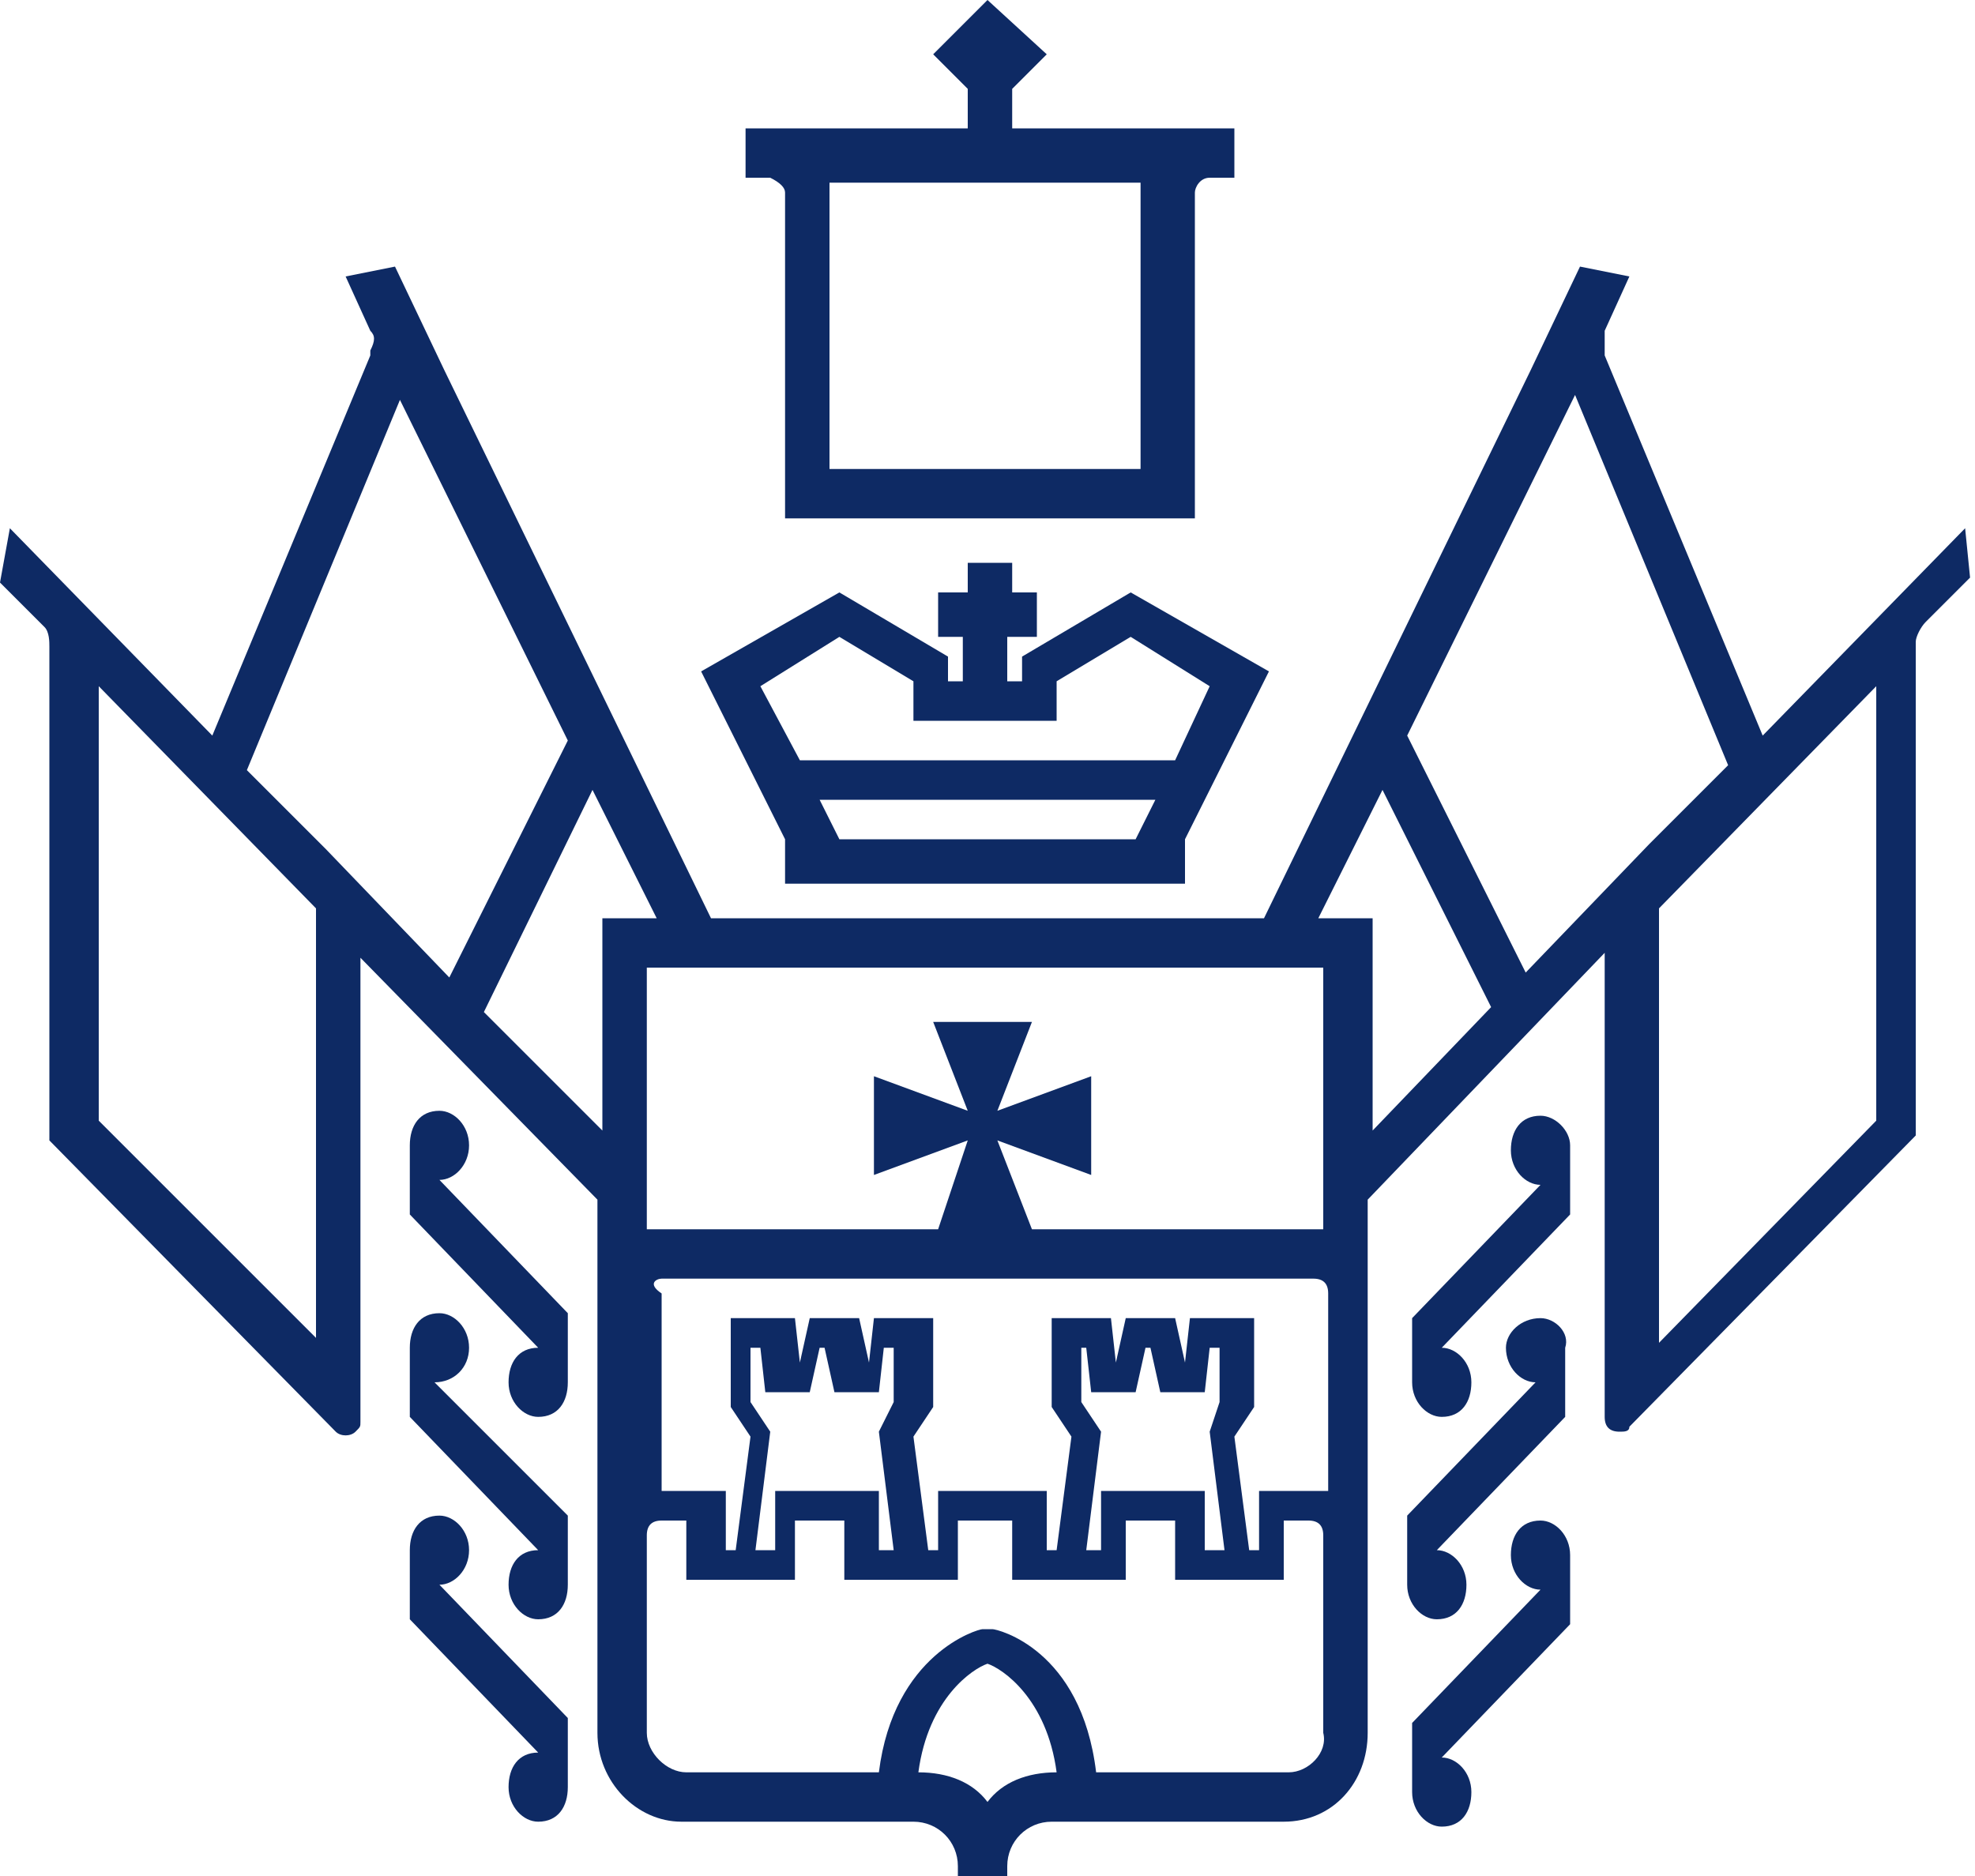
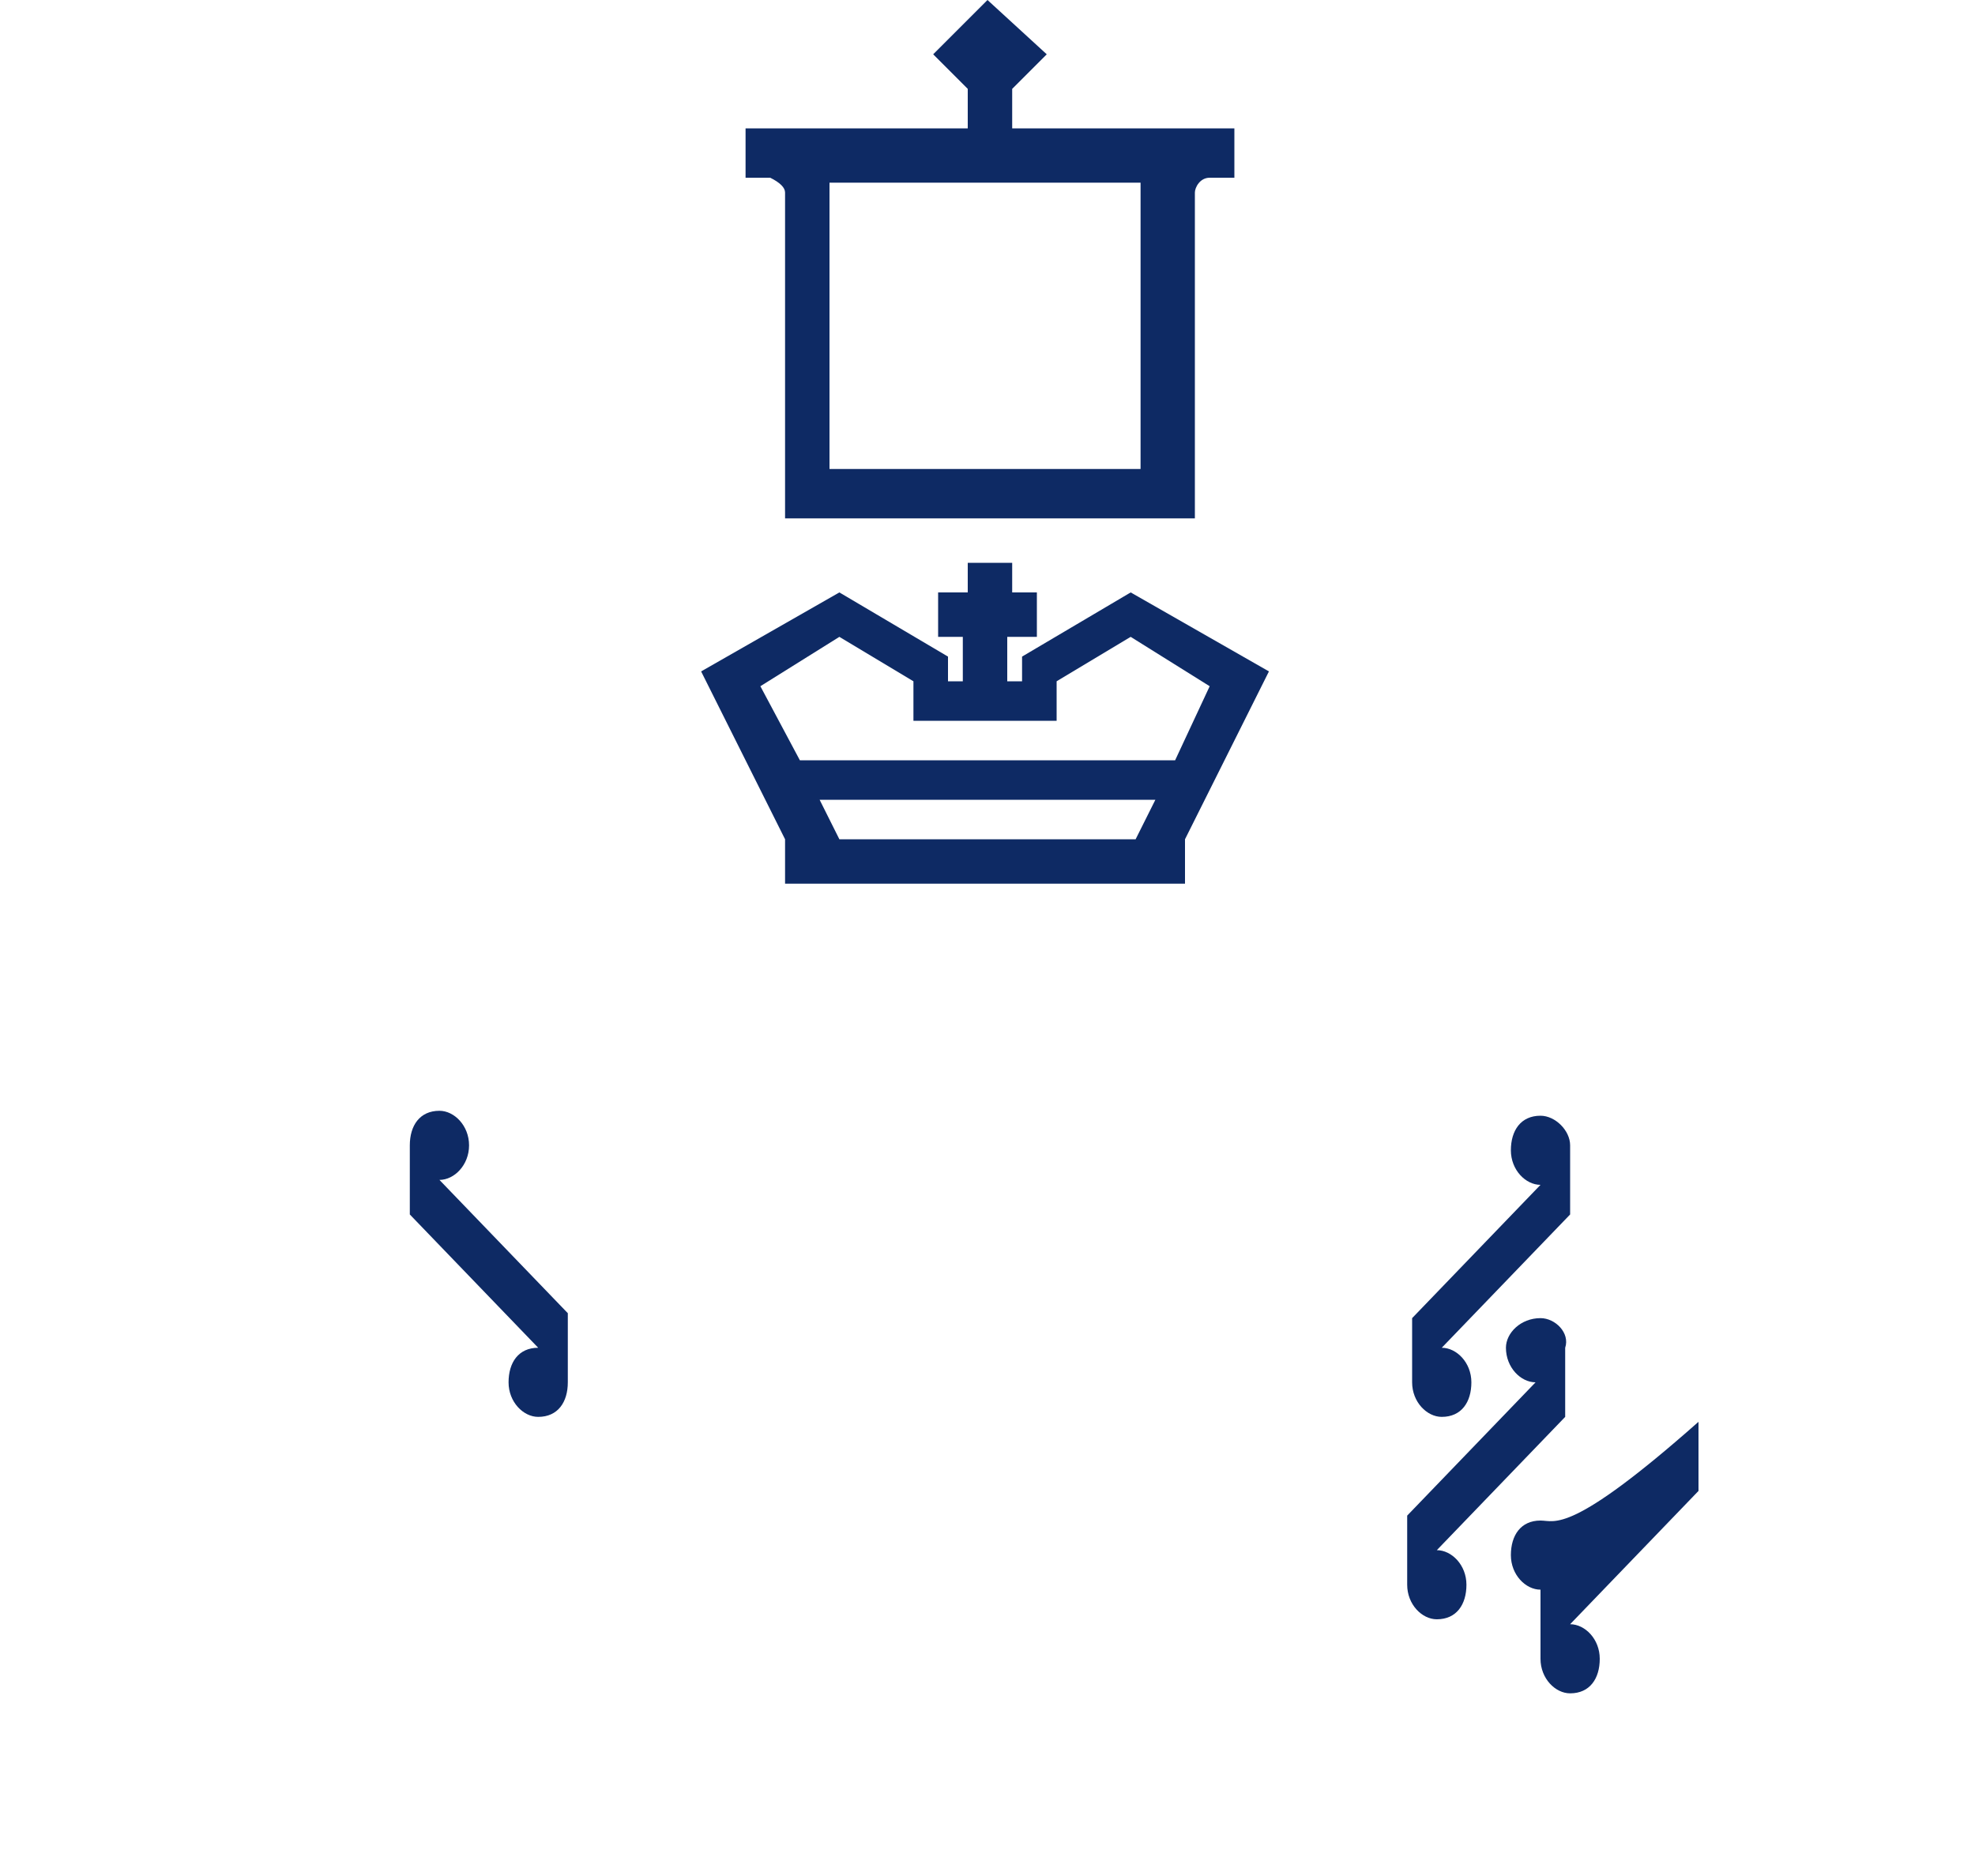
<svg xmlns="http://www.w3.org/2000/svg" version="1.1" id="Layer_1" x="0px" y="0px" width="40px" height="38px" viewBox="0 0 40 38" style="enable-background:new 0 0 40 38;" xml:space="preserve">
  <style type="text/css">
	.st0{fill:#0E2A64;}
</style>
  <title>KК_верт.лого.англ</title>
  <g>
-     <path class="st0" d="M31.2,30.8c-0.4,0-0.6,0.3-0.6,0.7c0,0.4,0.3,0.7,0.6,0.7l-2.6,2.7v1.4c0,0.4,0.3,0.7,0.6,0.7   c0.4,0,0.6-0.3,0.6-0.7c0-0.4-0.3-0.7-0.6-0.7c0,0,0,0,0,0l2.6-2.7v-1.4C31.8,31.1,31.5,30.8,31.2,30.8z" />
+     <path class="st0" d="M31.2,30.8c-0.4,0-0.6,0.3-0.6,0.7c0,0.4,0.3,0.7,0.6,0.7v1.4c0,0.4,0.3,0.7,0.6,0.7   c0.4,0,0.6-0.3,0.6-0.7c0-0.4-0.3-0.7-0.6-0.7c0,0,0,0,0,0l2.6-2.7v-1.4C31.8,31.1,31.5,30.8,31.2,30.8z" />
    <path class="st0" d="M31.2,26.7C31.2,26.7,31.2,26.7,31.2,26.7c-0.4,0-0.7,0.3-0.7,0.6c0,0.4,0.3,0.7,0.6,0.7c0,0,0,0,0,0l-2.6,2.7   v1.4c0,0.4,0.3,0.7,0.6,0.7c0.4,0,0.6-0.3,0.6-0.7c0-0.4-0.3-0.7-0.6-0.7c0,0,0,0,0,0l2.6-2.7v-1.4C31.8,27,31.5,26.7,31.2,26.7z" />
    <path class="st0" d="M31.2,22.6C31.2,22.6,31.2,22.6,31.2,22.6c-0.4,0-0.6,0.3-0.6,0.7s0.3,0.7,0.6,0.7l-2.6,2.7V28   c0,0.4,0.3,0.7,0.6,0.7c0.4,0,0.6-0.3,0.6-0.7c0-0.4-0.3-0.7-0.6-0.7c0,0,0,0,0,0l2.6-2.7v-1.4C31.8,22.9,31.5,22.6,31.2,22.6z" />
-     <path class="st0" d="M9.5,31.4c0-0.4-0.3-0.7-0.6-0.7c-0.4,0-0.6,0.3-0.6,0.7v1.4l2.6,2.7c-0.4,0-0.6,0.3-0.6,0.7   c0,0.4,0.3,0.7,0.6,0.7c0.4,0,0.6-0.3,0.6-0.7v-1.4l-2.6-2.7C9.2,32.1,9.5,31.8,9.5,31.4z" />
-     <path class="st0" d="M9.5,27.3C9.5,27.3,9.5,27.3,9.5,27.3c0-0.4-0.3-0.7-0.6-0.7c-0.4,0-0.6,0.3-0.6,0.7v1.4l2.6,2.7   c-0.4,0-0.6,0.3-0.6,0.7c0,0.4,0.3,0.7,0.6,0.7c0.4,0,0.6-0.3,0.6-0.7v-1.4L8.8,28C9.2,28,9.5,27.7,9.5,27.3z" />
    <path class="st0" d="M9.5,23.2c0-0.4-0.3-0.7-0.6-0.7c-0.4,0-0.6,0.3-0.6,0.7v1.4l2.6,2.7c-0.4,0-0.6,0.3-0.6,0.7   c0,0.4,0.3,0.7,0.6,0.7c0.4,0,0.6-0.3,0.6-0.7v-1.4l-2.6-2.7C9.2,23.9,9.5,23.6,9.5,23.2z" />
-     <path class="st0" d="M39.8,10.7l-4.1,4.2l-3.2-7.7c0,0,0-0.1,0-0.1c0-0.1,0-0.3,0-0.4l0.5-1.1l-1-0.2l-1,2.1l-5.4,11.1H14.4L9,7.5   l-1-2.1l-1,0.2l0.5,1.1c0.1,0.1,0.1,0.2,0,0.4c0,0,0,0.1,0,0.1l-3.2,7.7l-4.1-4.2L0,11.8l0.9,0.9C1,12.8,1,13,1,13.1v10L6.8,29   c0.1,0.1,0.3,0.1,0.4,0c0.1-0.1,0.1-0.1,0.1-0.2v-9.4l4.8,4.9v1.1v0.5l0,9.2c0,1,0.8,1.8,1.7,1.8h4.7c0.5,0,0.9,0.4,0.9,0.9   c0,0,0,0,0,0V38h1v-0.2c0-0.5,0.4-0.9,0.9-0.9h4.7c1,0,1.7-0.8,1.7-1.8l0-9.7v-0.5v-0.6l4.8-5v9.4c0,0.2,0.1,0.3,0.3,0.3   c0.1,0,0.2,0,0.2-0.1l5.8-5.9v-10c0-0.1,0.1-0.3,0.2-0.4l0.9-0.9L39.8,10.7z M6.4,27.1L2,22.7v-8.8l4.4,4.5V27.1z M6.6,17.2   l-1.6-1.6l3.1-7.5l3.4,6.9l0,0l-2.4,4.8L6.6,17.2z M12.2,18.6v1v3.3l-2.4-2.4L12,16l1.3,2.6H12.2z M13.1,19.6h13.7l0,5.3l-5.9,0   l-0.7-1.8l1.9,0.7v-2l-1.9,0.7l0.7-1.8h-2l0.7,1.8l-1.9-0.7v2l1.9-0.7L19,24.9h-5.9L13.1,19.6z M13.4,25.9   C13.4,25.9,13.4,25.9,13.4,25.9L13.4,25.9l13.2,0c0.2,0,0.3,0.1,0.3,0.3l0,4h-1.4v1.2h-0.2l-0.3-2.3l0.4-0.6v-1.8h-1.3l-0.1,0.9h0   l-0.2-0.9h-1l-0.2,0.9h0l-0.1-0.9h-1.2v1.8l0.4,0.6l-0.3,2.3h-0.2v-1.2h-2.2v1.2h-0.2l-0.3-2.3l0.4-0.6v-1.8h-1.2l-0.1,0.9h0   l-0.2-0.9h-1l-0.2,0.9h0l-0.1-0.9h-1.3v1.8l0.4,0.6l-0.3,2.3h-0.2v-1.2h-1.3l0-4C13.1,26,13.3,25.9,13.4,25.9z M24.8,31.4h-0.4   v-1.2h-2.1v1.2h-0.3l0.3-2.4l-0.4-0.6v-1.1H22l0.1,0.9H23l0.2-0.9h0.1l0.2,0.9h0.9l0.1-0.9h0.2v1.1L24.5,29L24.8,31.4z M18.1,31.4   h-0.3v-1.2h-2.1v1.2h-0.4l0.3-2.4l-0.4-0.6v-1.1h0.2l0.1,0.9h0.9l0.2-0.9h0.1l0.2,0.9h0.9l0.1-0.9h0.2v1.1L17.8,29L18.1,31.4z    M20,36.5L20,36.5c-0.3-0.4-0.8-0.6-1.4-0.6c0.2-1.5,1.1-2.1,1.4-2.2c0.3,0.1,1.2,0.7,1.4,2.2C20.8,35.9,20.3,36.1,20,36.5z    M26.1,35.9L26.1,35.9h-3.9c-0.3-2.5-2-2.9-2.1-2.9c-0.1,0-0.1,0-0.2,0c-0.1,0-1.8,0.5-2.1,2.9h-3.9c-0.4,0-0.8-0.4-0.8-0.8l0-4   c0-0.2,0.1-0.3,0.3-0.3c0,0,0,0,0,0h0.5V32h2.2v-1.2h1v1.2h2.3v-1.2h1.1v1.2h2.3v-1.2h1v1.2H26v-1.2h0.5c0.2,0,0.3,0.1,0.3,0.3   c0,0,0,0,0,0l0,4C26.9,35.5,26.5,35.9,26.1,35.9z M27.8,22.9v-3.3h0v-1h-1.1L28,16l2.2,4.4L27.8,22.9z M30.9,19.7l-2.4-4.8l0,0   l3.4-6.9l3.1,7.5l-1.6,1.6L30.9,19.7z M38,22.7l-4.4,4.5v-8.8l4.4-4.5V22.7z" />
    <path class="st0" d="M15.9,3.9C15.9,3.9,15.9,3.9,15.9,3.9l0,6.6h8.3V3.9c0-0.1,0.1-0.3,0.3-0.3c0,0,0,0,0,0h0.5v-1h-4.5V1.8   l0.7-0.7L20,0l-1.1,1.1l0.7,0.7v0.8h-4.5v1h0.5C15.8,3.7,15.9,3.8,15.9,3.9z M16.8,3.7h6.3v5.8h-6.3V3.7z" />
    <path class="st0" d="M15.9,17.9H24V17l1.7-3.4l-2.8-1.6l-2.2,1.3v0.5h-0.3v-0.9H21V12h-0.5v-0.6h-0.9V12H19v0.9h0.5v0.9h-0.3v-0.5   l-2.2-1.3l-2.8,1.6l1.7,3.4L15.9,17.9z M23,17h-6l-0.4-0.8h6.8L23,17z M15.4,13.9l1.6-1l1.5,0.9v0.8h2.9v-0.8l1.5-0.9l1.6,1   l-0.7,1.5h-7.6L15.4,13.9z" />
  </g>
</svg>